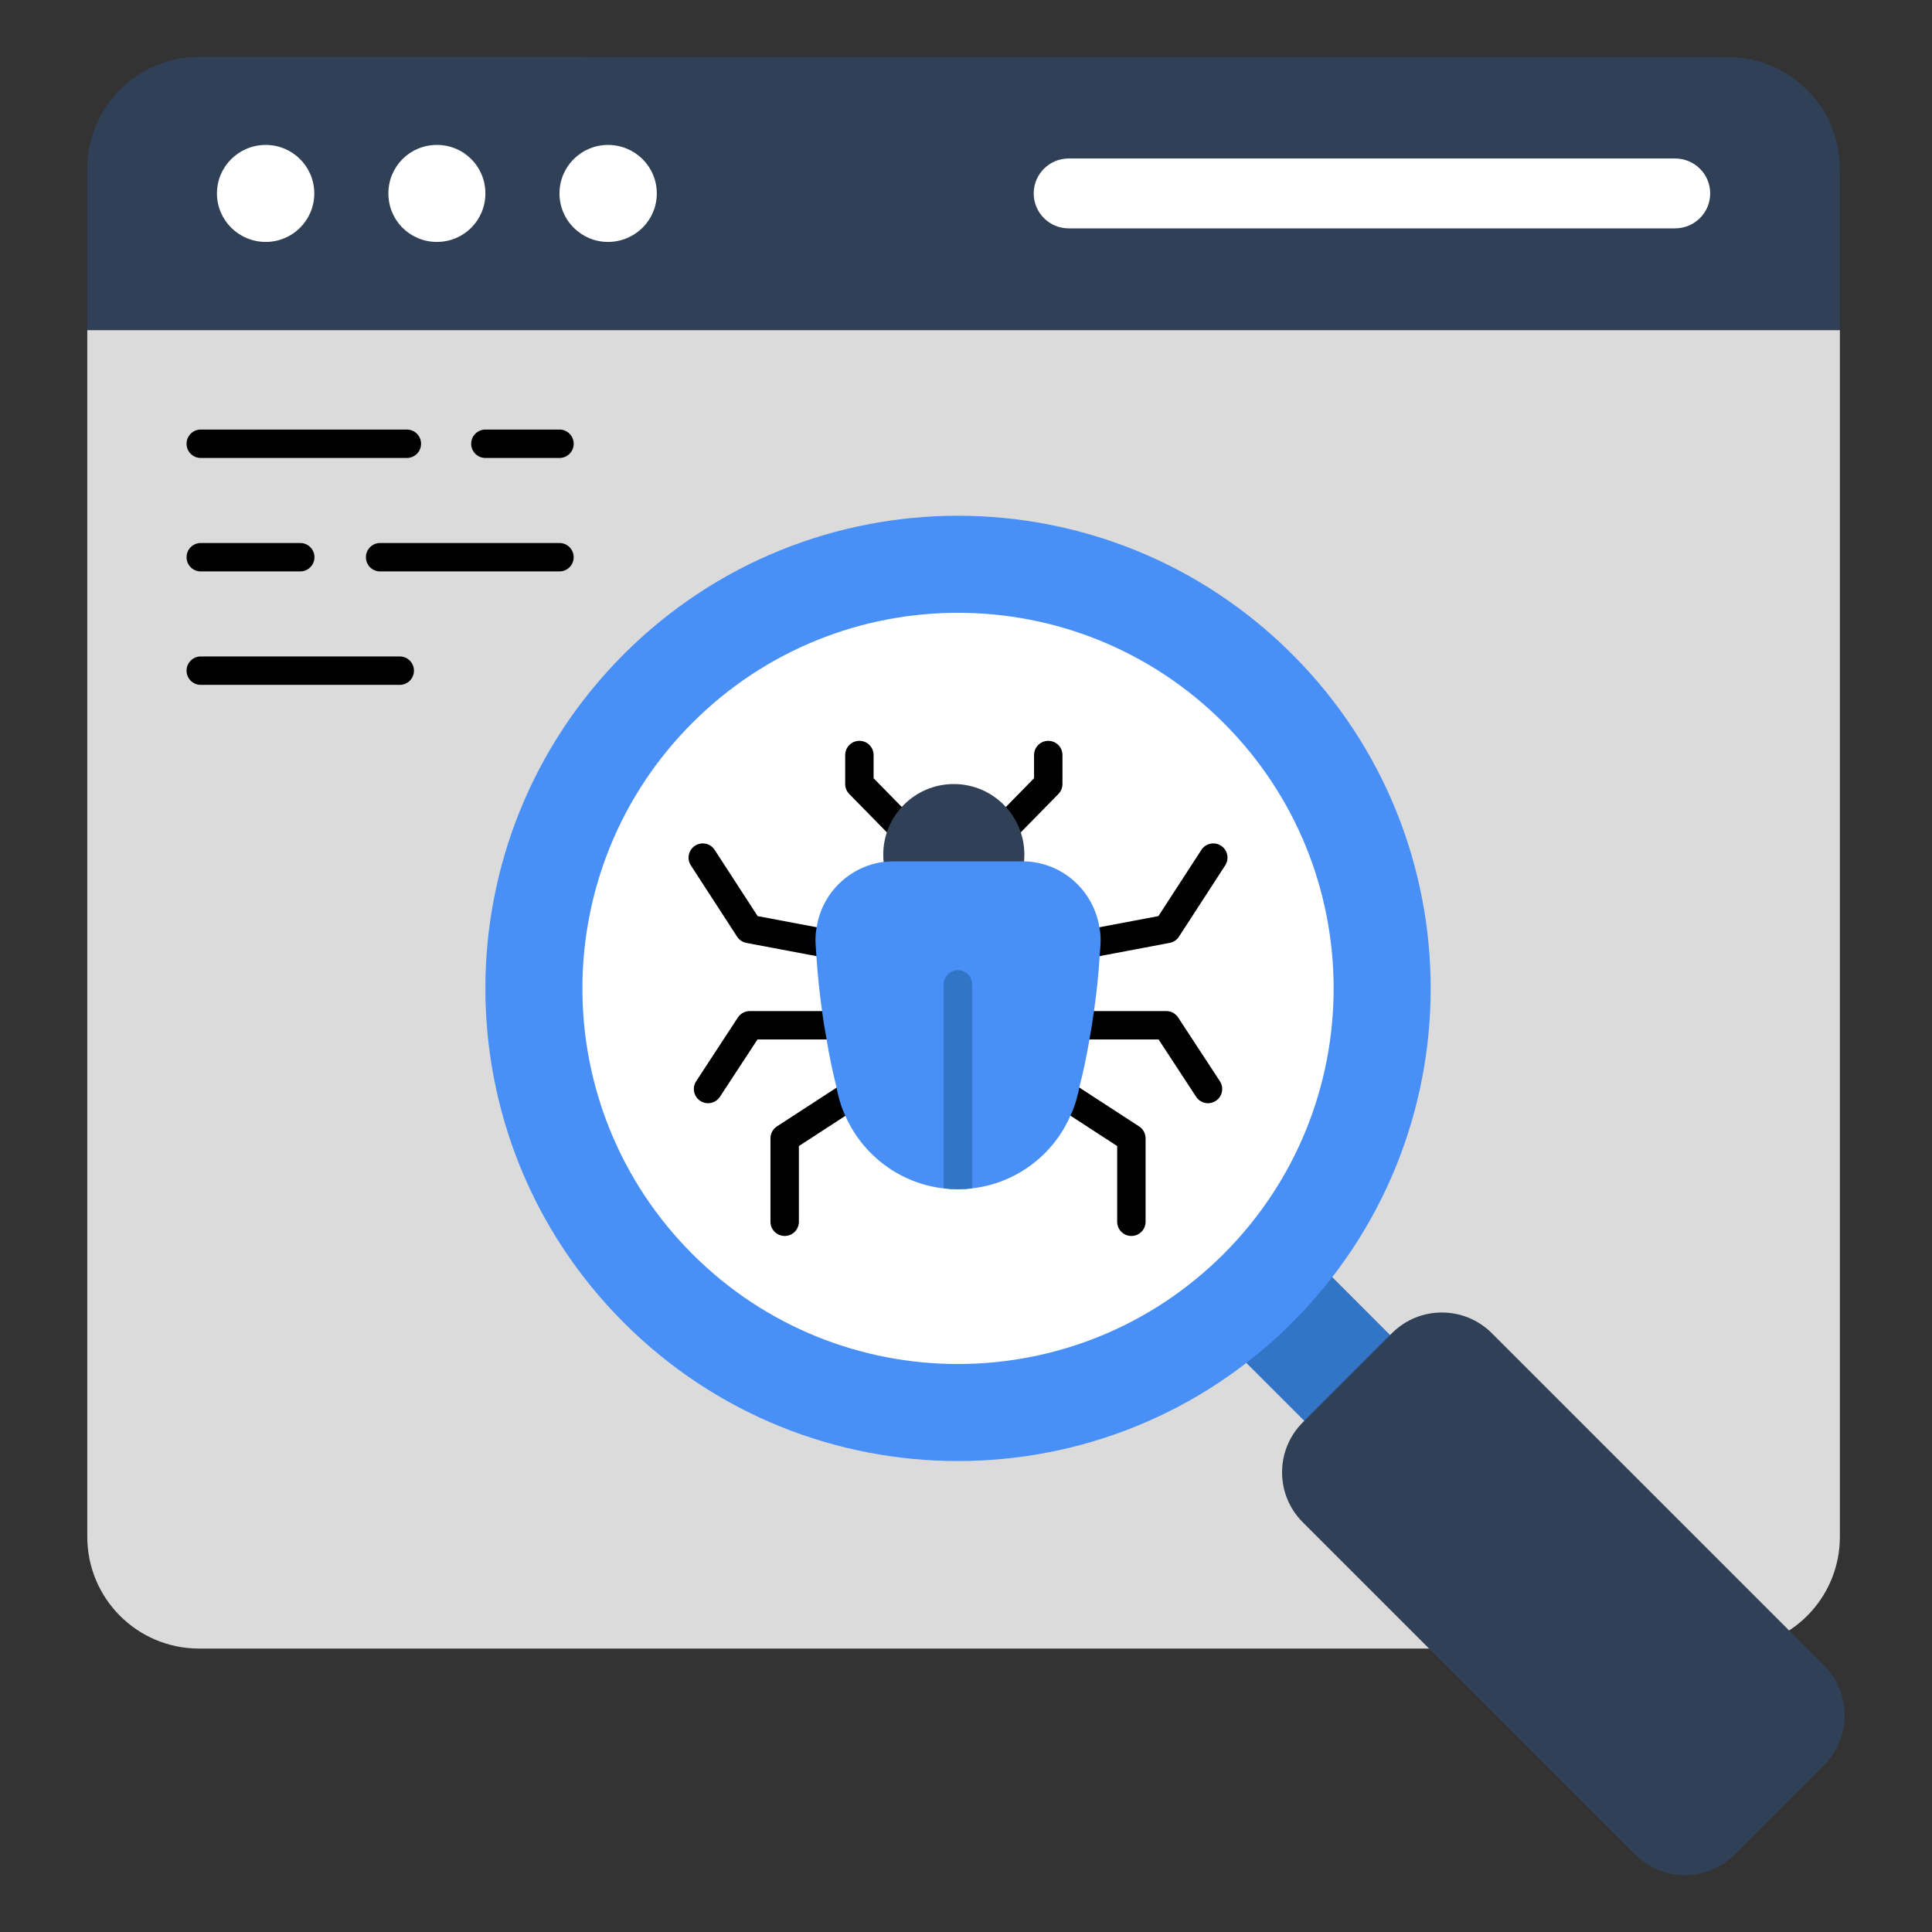
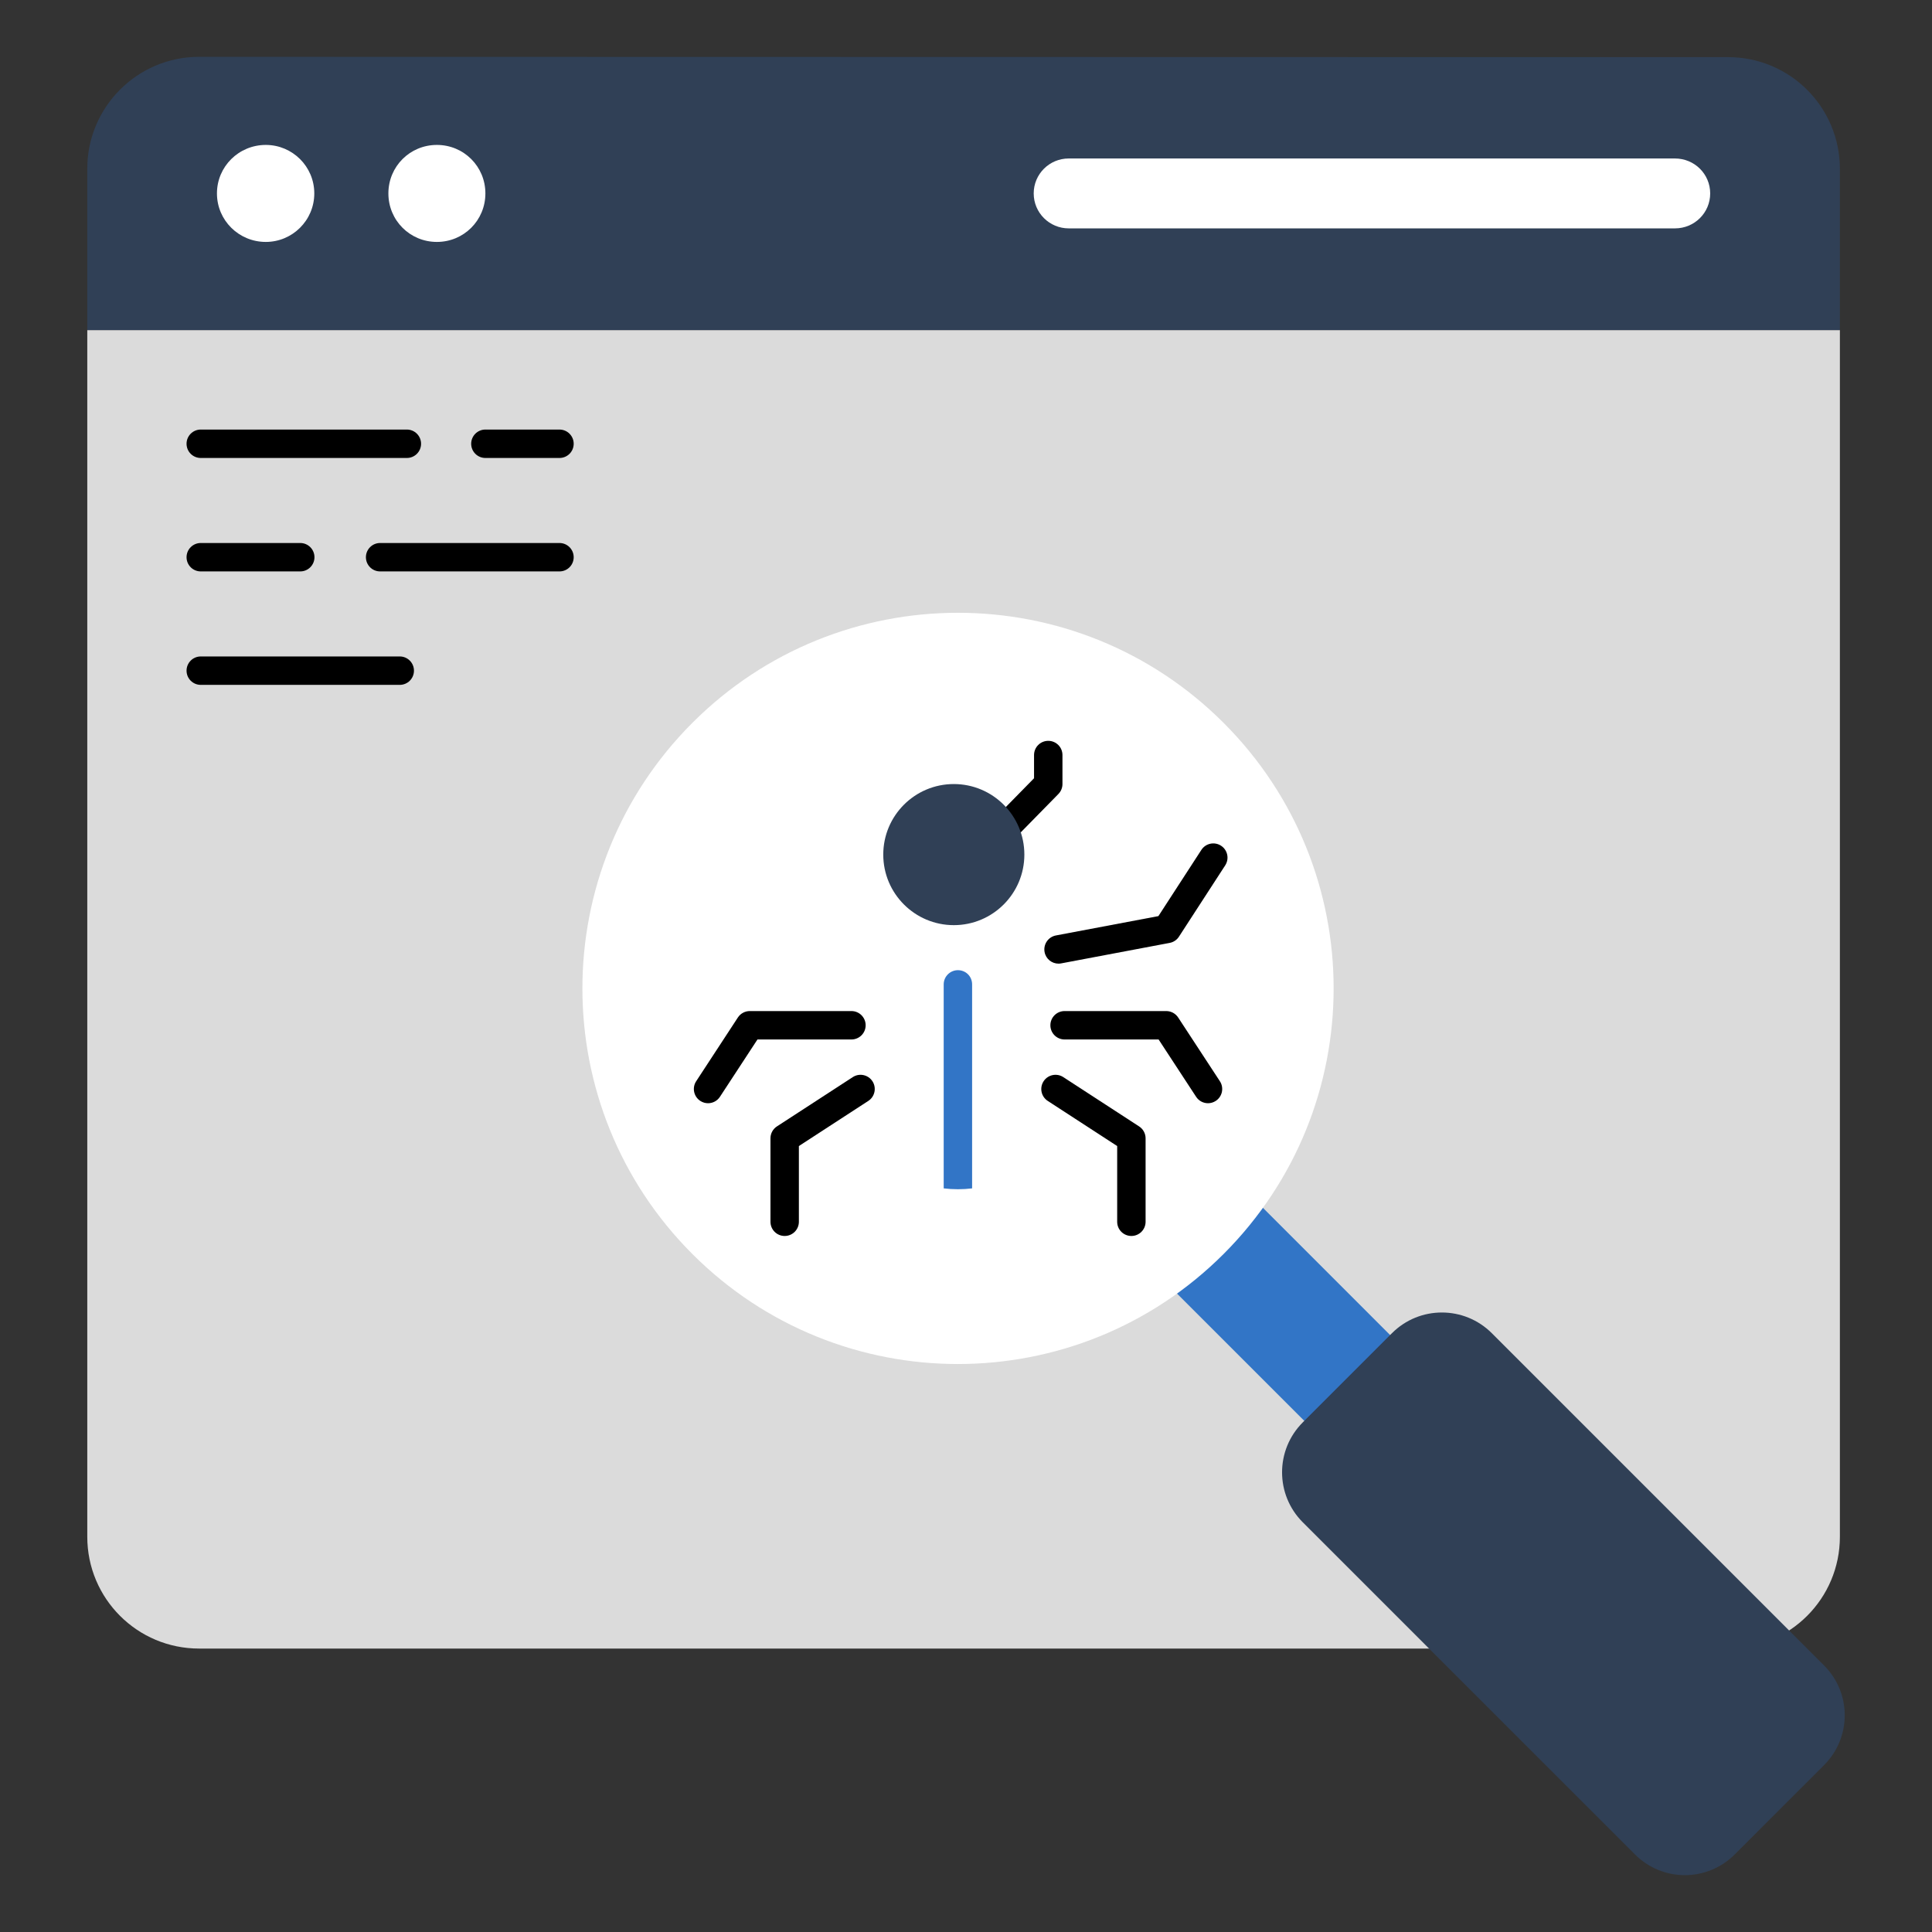
<svg xmlns="http://www.w3.org/2000/svg" width="68" height="68" viewBox="0 0 68 68" fill="none">
  <rect x="0" y="0" width="68" height="68" fill="#333333" stroke="none" />
  <g id="bug 1">
    <g id="Group">
      <g id="Group_2">
        <g id="Group_3">
          <g id="Group_4">
            <g id="Group_5">
              <g id="Group_6">
                <g id="Group_7">
                  <path id="Vector" d="M64.758 11.62V54.088C64.758 56.264 62.998 58.024 60.822 58.024H7.007C4.832 58.024 3.072 56.264 3.072 54.088V11.62H64.758Z" fill="#DBDBDB" />
                </g>
              </g>
            </g>
          </g>
          <g id="Group_8">
            <g id="Group_9">
              <g id="Group_10">
                <g id="Group_11">
                  <path id="Vector_2" d="M19.692 16.119H17.084C16.808 16.119 16.584 15.896 16.584 15.619C16.584 15.343 16.808 15.119 17.084 15.119H19.692C19.968 15.119 20.192 15.343 20.192 15.619C20.192 15.896 19.968 16.119 19.692 16.119Z" fill="black" />
                </g>
              </g>
            </g>
          </g>
          <g id="Group_12">
            <g id="Group_13">
              <g id="Group_14">
                <g id="Group_15">
                  <path id="Vector_3" d="M14.32 16.119H7.066C6.789 16.119 6.566 15.896 6.566 15.619C6.566 15.343 6.789 15.119 7.066 15.119H14.32C14.597 15.119 14.82 15.343 14.82 15.619C14.82 15.896 14.597 16.119 14.32 16.119Z" fill="black" />
                </g>
              </g>
            </g>
          </g>
          <g id="Group_16">
            <g id="Group_17">
              <g id="Group_18">
                <g id="Group_19">
                  <path id="Vector_4" d="M19.692 20.112H13.379C13.102 20.112 12.879 19.889 12.879 19.612C12.879 19.336 13.102 19.112 13.379 19.112H19.692C19.968 19.112 20.192 19.336 20.192 19.612C20.192 19.889 19.968 20.112 19.692 20.112Z" fill="black" />
                </g>
              </g>
            </g>
          </g>
          <g id="Group_20">
            <g id="Group_21">
              <g id="Group_22">
                <g id="Group_23">
                  <path id="Vector_5" d="M10.568 20.112H7.066C6.789 20.112 6.566 19.889 6.566 19.612C6.566 19.336 6.789 19.112 7.066 19.112H10.568C10.844 19.112 11.068 19.336 11.068 19.612C11.068 19.889 10.844 20.112 10.568 20.112Z" fill="black" />
                </g>
              </g>
            </g>
          </g>
          <g id="Group_24">
            <g id="Group_25">
              <g id="Group_26">
                <g id="Group_27">
                  <path id="Vector_6" d="M14.07 24.105H7.066C6.789 24.105 6.566 23.882 6.566 23.605C6.566 23.329 6.789 23.105 7.066 23.105H14.07C14.347 23.105 14.57 23.329 14.57 23.605C14.57 23.882 14.347 24.105 14.07 24.105Z" fill="black" />
                </g>
              </g>
            </g>
          </g>
          <g id="Group_28">
            <g id="Group_29">
              <g id="Group_30">
                <g id="Group_31">
                  <path id="Vector_7" d="M64.758 11.616V5.946C64.758 3.771 62.998 2.011 60.822 2.011L7.007 2C4.832 2 3.072 3.771 3.072 5.935V11.616H64.758Z" fill="#304056" />
                </g>
              </g>
            </g>
          </g>
          <g id="Group_32">
            <g id="Group_33">
              <g id="Group_34">
                <g id="Group_35">
                  <g id="Group_36">
                    <g id="Group_37">
                      <path id="Vector_8" d="M17.084 6.808C17.084 7.756 16.325 8.515 15.377 8.515C14.428 8.515 13.67 7.756 13.67 6.808C13.67 5.859 14.428 5.101 15.377 5.101C16.325 5.101 17.084 5.859 17.084 6.808Z" fill="white" />
                    </g>
                  </g>
                </g>
              </g>
              <g id="Group_38">
                <g id="Group_39">
                  <g id="Group_40">
                    <g id="Group_41">
                      <path id="Vector_9" d="M11.062 6.808C11.062 7.756 10.292 8.515 9.355 8.515C8.407 8.515 7.636 7.756 7.636 6.808C7.636 5.859 8.407 5.101 9.355 5.101C10.292 5.101 11.062 5.859 11.062 6.808Z" fill="white" />
                    </g>
                  </g>
                </g>
              </g>
              <g id="Group_42">
                <g id="Group_43">
                  <g id="Group_44">
                    <g id="Group_45">
-                       <path id="Vector_10" d="M23.117 6.808C23.117 7.756 22.347 8.515 21.398 8.515C20.462 8.515 19.692 7.756 19.692 6.808C19.692 5.859 20.462 5.101 21.398 5.101C22.347 5.101 23.117 5.859 23.117 6.808Z" fill="white" />
-                     </g>
+                       </g>
                  </g>
                </g>
              </g>
            </g>
            <g id="Group_46">
              <g id="Group_47">
                <g id="Group_48">
                  <g id="Group_49">
                    <path id="Vector_11" d="M37.614 5.578C36.939 5.578 36.383 6.124 36.383 6.808C36.383 7.491 36.939 8.038 37.614 8.038H58.954C59.638 8.038 60.193 7.491 60.193 6.808C60.193 6.124 59.638 5.578 58.954 5.578H37.614Z" fill="white" />
                  </g>
                </g>
              </g>
            </g>
          </g>
          <g id="Group_50">
            <g id="Group_51">
              <g id="Group_52">
                <g id="Group_53">
                  <path id="Vector_12" d="M41.419 45.522L44.44 42.501L50.488 48.55L47.468 51.57L41.419 45.522Z" fill="#3275C6" />
                </g>
              </g>
            </g>
          </g>
          <g id="Group_54">
            <g id="Group_55">
              <g id="Group_56">
                <g id="Group_57">
-                   <path id="Vector_13" d="M45.483 23.03C51.979 29.526 51.979 40.053 45.483 46.549C38.987 53.045 28.454 53.051 21.958 46.555C15.456 40.053 15.462 29.52 21.958 23.024C28.454 16.528 38.981 16.528 45.483 23.03Z" fill="#488FF7" />
-                 </g>
+                   </g>
              </g>
            </g>
          </g>
          <g id="Group_58">
            <g id="Group_59">
              <g id="Group_60">
                <g id="Group_61">
                  <path id="Vector_14" d="M43.068 25.444C48.23 30.606 48.23 38.972 43.068 44.135C37.905 49.297 29.534 49.302 24.372 44.14C19.205 38.973 19.21 30.602 24.372 25.439C29.535 20.277 37.901 20.277 43.068 25.444Z" fill="white" />
                </g>
              </g>
            </g>
          </g>
          <g id="Group_62">
            <g id="Group_63">
              <g id="Group_64">
                <g id="Group_65">
                  <path id="Vector_15" d="M52.507 46.924L64.198 58.615C65.172 59.589 65.172 61.156 64.198 62.13L61.058 65.269C60.084 66.243 58.518 66.243 57.544 65.269L45.852 53.578C44.885 52.61 44.879 51.038 45.853 50.063L48.992 46.924C49.966 45.95 51.539 45.956 52.507 46.924Z" fill="#304056" />
                </g>
              </g>
            </g>
          </g>
        </g>
      </g>
      <g id="Group_66">
        <g id="Group_67">
          <g id="Group_68">
            <g id="Group_69">
              <g id="Group_70">
                <g id="Group_71">
                  <g id="Group_72">
-                     <path id="Vector_16" d="M30.182 33.917C30.151 33.917 30.12 33.914 30.088 33.908L26.27 33.187C26.136 33.162 26.018 33.083 25.944 32.968L24.315 30.458C24.165 30.226 24.231 29.917 24.463 29.766C24.694 29.616 25.004 29.681 25.154 29.914L26.666 32.244L30.274 32.925C30.546 32.977 30.724 33.238 30.672 33.51C30.627 33.749 30.418 33.917 30.182 33.917Z" fill="black" />
-                   </g>
+                     </g>
                </g>
              </g>
            </g>
            <g id="Group_73">
              <g id="Group_74">
                <g id="Group_75">
                  <g id="Group_76">
                    <path id="Vector_17" d="M24.921 38.83C24.827 38.83 24.732 38.803 24.648 38.748C24.417 38.597 24.352 38.287 24.503 38.056L25.971 35.812C26.064 35.671 26.221 35.586 26.39 35.586H29.968C30.244 35.586 30.468 35.81 30.468 36.086C30.468 36.363 30.244 36.586 29.968 36.586H26.66L25.34 38.603C25.244 38.75 25.084 38.83 24.921 38.83Z" fill="black" />
                  </g>
                </g>
              </g>
            </g>
            <g id="Group_77">
              <g id="Group_78">
                <g id="Group_79">
                  <g id="Group_80">
                    <path id="Vector_18" d="M27.618 43.502C27.341 43.502 27.118 43.279 27.118 43.002V40.065C27.118 39.896 27.203 39.738 27.345 39.646L30.016 37.91C30.247 37.76 30.557 37.826 30.708 38.057C30.858 38.289 30.792 38.599 30.561 38.749L28.118 40.337V43.002C28.118 43.279 27.894 43.502 27.618 43.502Z" fill="black" />
                  </g>
                </g>
              </g>
            </g>
          </g>
          <g id="Group_81">
            <g id="Group_82">
              <g id="Group_83">
                <g id="Group_84">
                  <g id="Group_85">
                    <path id="Vector_19" d="M37.257 33.917C37.021 33.917 36.811 33.75 36.766 33.51C36.715 33.238 36.893 32.977 37.164 32.925L40.772 32.244L42.284 29.914C42.435 29.681 42.745 29.616 42.976 29.766C43.208 29.917 43.274 30.226 43.123 30.458L41.495 32.968C41.421 33.083 41.302 33.162 41.168 33.187L37.35 33.908C37.319 33.914 37.287 33.917 37.257 33.917Z" fill="black" />
                  </g>
                </g>
              </g>
            </g>
            <g id="Group_86">
              <g id="Group_87">
                <g id="Group_88">
                  <g id="Group_89">
                    <path id="Vector_20" d="M42.518 38.83C42.355 38.83 42.195 38.75 42.099 38.603L40.779 36.586H37.47C37.194 36.586 36.97 36.363 36.97 36.086C36.97 35.81 37.194 35.586 37.47 35.586H41.048C41.217 35.586 41.374 35.671 41.467 35.812L42.936 38.056C43.087 38.287 43.022 38.597 42.791 38.748C42.707 38.803 42.611 38.83 42.518 38.83Z" fill="black" />
                  </g>
                </g>
              </g>
            </g>
            <g id="Group_90">
              <g id="Group_91">
                <g id="Group_92">
                  <g id="Group_93">
                    <path id="Vector_21" d="M39.821 43.502C39.544 43.502 39.321 43.279 39.321 43.002V40.337L36.878 38.749C36.646 38.599 36.58 38.289 36.731 38.057C36.881 37.826 37.192 37.76 37.423 37.91L40.093 39.646C40.235 39.738 40.321 39.896 40.321 40.065V43.002C40.321 43.279 40.097 43.502 39.821 43.502Z" fill="black" />
                  </g>
                </g>
              </g>
            </g>
          </g>
        </g>
        <g id="Group_94">
          <g id="Group_95">
            <g id="Group_96">
              <g id="Group_97">
                <g id="Group_98">
-                   <path id="Vector_22" d="M31.623 29.498C31.493 29.498 31.363 29.447 31.266 29.348L29.891 27.946C29.799 27.852 29.748 27.727 29.748 27.596V26.575C29.748 26.298 29.971 26.075 30.248 26.075C30.524 26.075 30.748 26.298 30.748 26.575V27.392L31.98 28.648C32.173 28.845 32.17 29.161 31.973 29.355C31.876 29.45 31.749 29.498 31.623 29.498Z" fill="black" />
-                 </g>
+                   </g>
              </g>
            </g>
          </g>
          <g id="Group_99">
            <g id="Group_100">
              <g id="Group_101">
                <g id="Group_102">
                  <path id="Vector_23" d="M35.52 29.498C35.394 29.498 35.267 29.45 35.17 29.355C34.973 29.161 34.97 28.845 35.163 28.648L36.395 27.392V26.575C36.395 26.298 36.619 26.075 36.895 26.075C37.172 26.075 37.395 26.298 37.395 26.575V27.596C37.395 27.727 37.344 27.852 37.252 27.946L35.877 29.348C35.779 29.447 35.65 29.498 35.52 29.498Z" fill="black" />
                </g>
              </g>
            </g>
          </g>
        </g>
        <g id="Group_103">
          <g id="Group_104">
            <g id="Group_105">
              <g id="Group_106">
                <path id="Vector_24" d="M33.571 32.562C34.942 32.562 36.054 31.45 36.054 30.079C36.054 28.707 34.942 27.596 33.571 27.596C32.2 27.596 31.088 28.707 31.088 30.079C31.088 31.45 32.2 32.562 33.571 32.562Z" fill="#304056" />
              </g>
            </g>
          </g>
        </g>
        <g id="Group_107">
          <g id="Group_108">
            <g id="Group_109">
              <g id="Group_110">
-                 <path id="Vector_25" d="M38.735 33.227C38.725 33.367 38.715 33.507 38.705 33.647C38.665 34.297 38.595 34.947 38.505 35.587C38.455 35.927 38.405 36.257 38.345 36.587C38.245 37.157 38.135 37.717 37.985 38.277C37.975 38.367 37.945 38.467 37.925 38.557C37.865 38.807 37.785 39.037 37.675 39.267C37.065 40.667 35.755 41.647 34.215 41.827C34.055 41.847 33.885 41.857 33.715 41.857C33.545 41.857 33.375 41.847 33.215 41.827C31.695 41.657 30.375 40.677 29.755 39.277C29.645 39.047 29.565 38.807 29.505 38.557C29.485 38.467 29.455 38.367 29.445 38.277C29.305 37.717 29.185 37.157 29.095 36.587C29.035 36.257 28.975 35.927 28.935 35.587C28.845 34.947 28.775 34.307 28.735 33.657C28.725 33.517 28.715 33.367 28.705 33.227C28.695 33.027 28.705 32.827 28.745 32.637C28.925 31.447 29.885 30.497 31.095 30.337C31.215 30.327 31.335 30.317 31.455 30.317H36.045C37.395 30.347 38.485 31.347 38.695 32.637C38.735 32.827 38.745 33.027 38.735 33.227Z" fill="#488FF7" />
-               </g>
+                 </g>
            </g>
          </g>
        </g>
        <g id="Group_111">
          <g id="Group_112">
            <g id="Group_113">
              <g id="Group_114">
                <path id="Vector_26" d="M34.215 34.647V41.827C34.055 41.847 33.885 41.857 33.715 41.857C33.545 41.857 33.375 41.847 33.215 41.827V34.647C33.215 34.367 33.445 34.147 33.715 34.147C33.995 34.147 34.215 34.367 34.215 34.647Z" fill="#3275C6" />
              </g>
            </g>
          </g>
        </g>
      </g>
    </g>
  </g>
</svg>